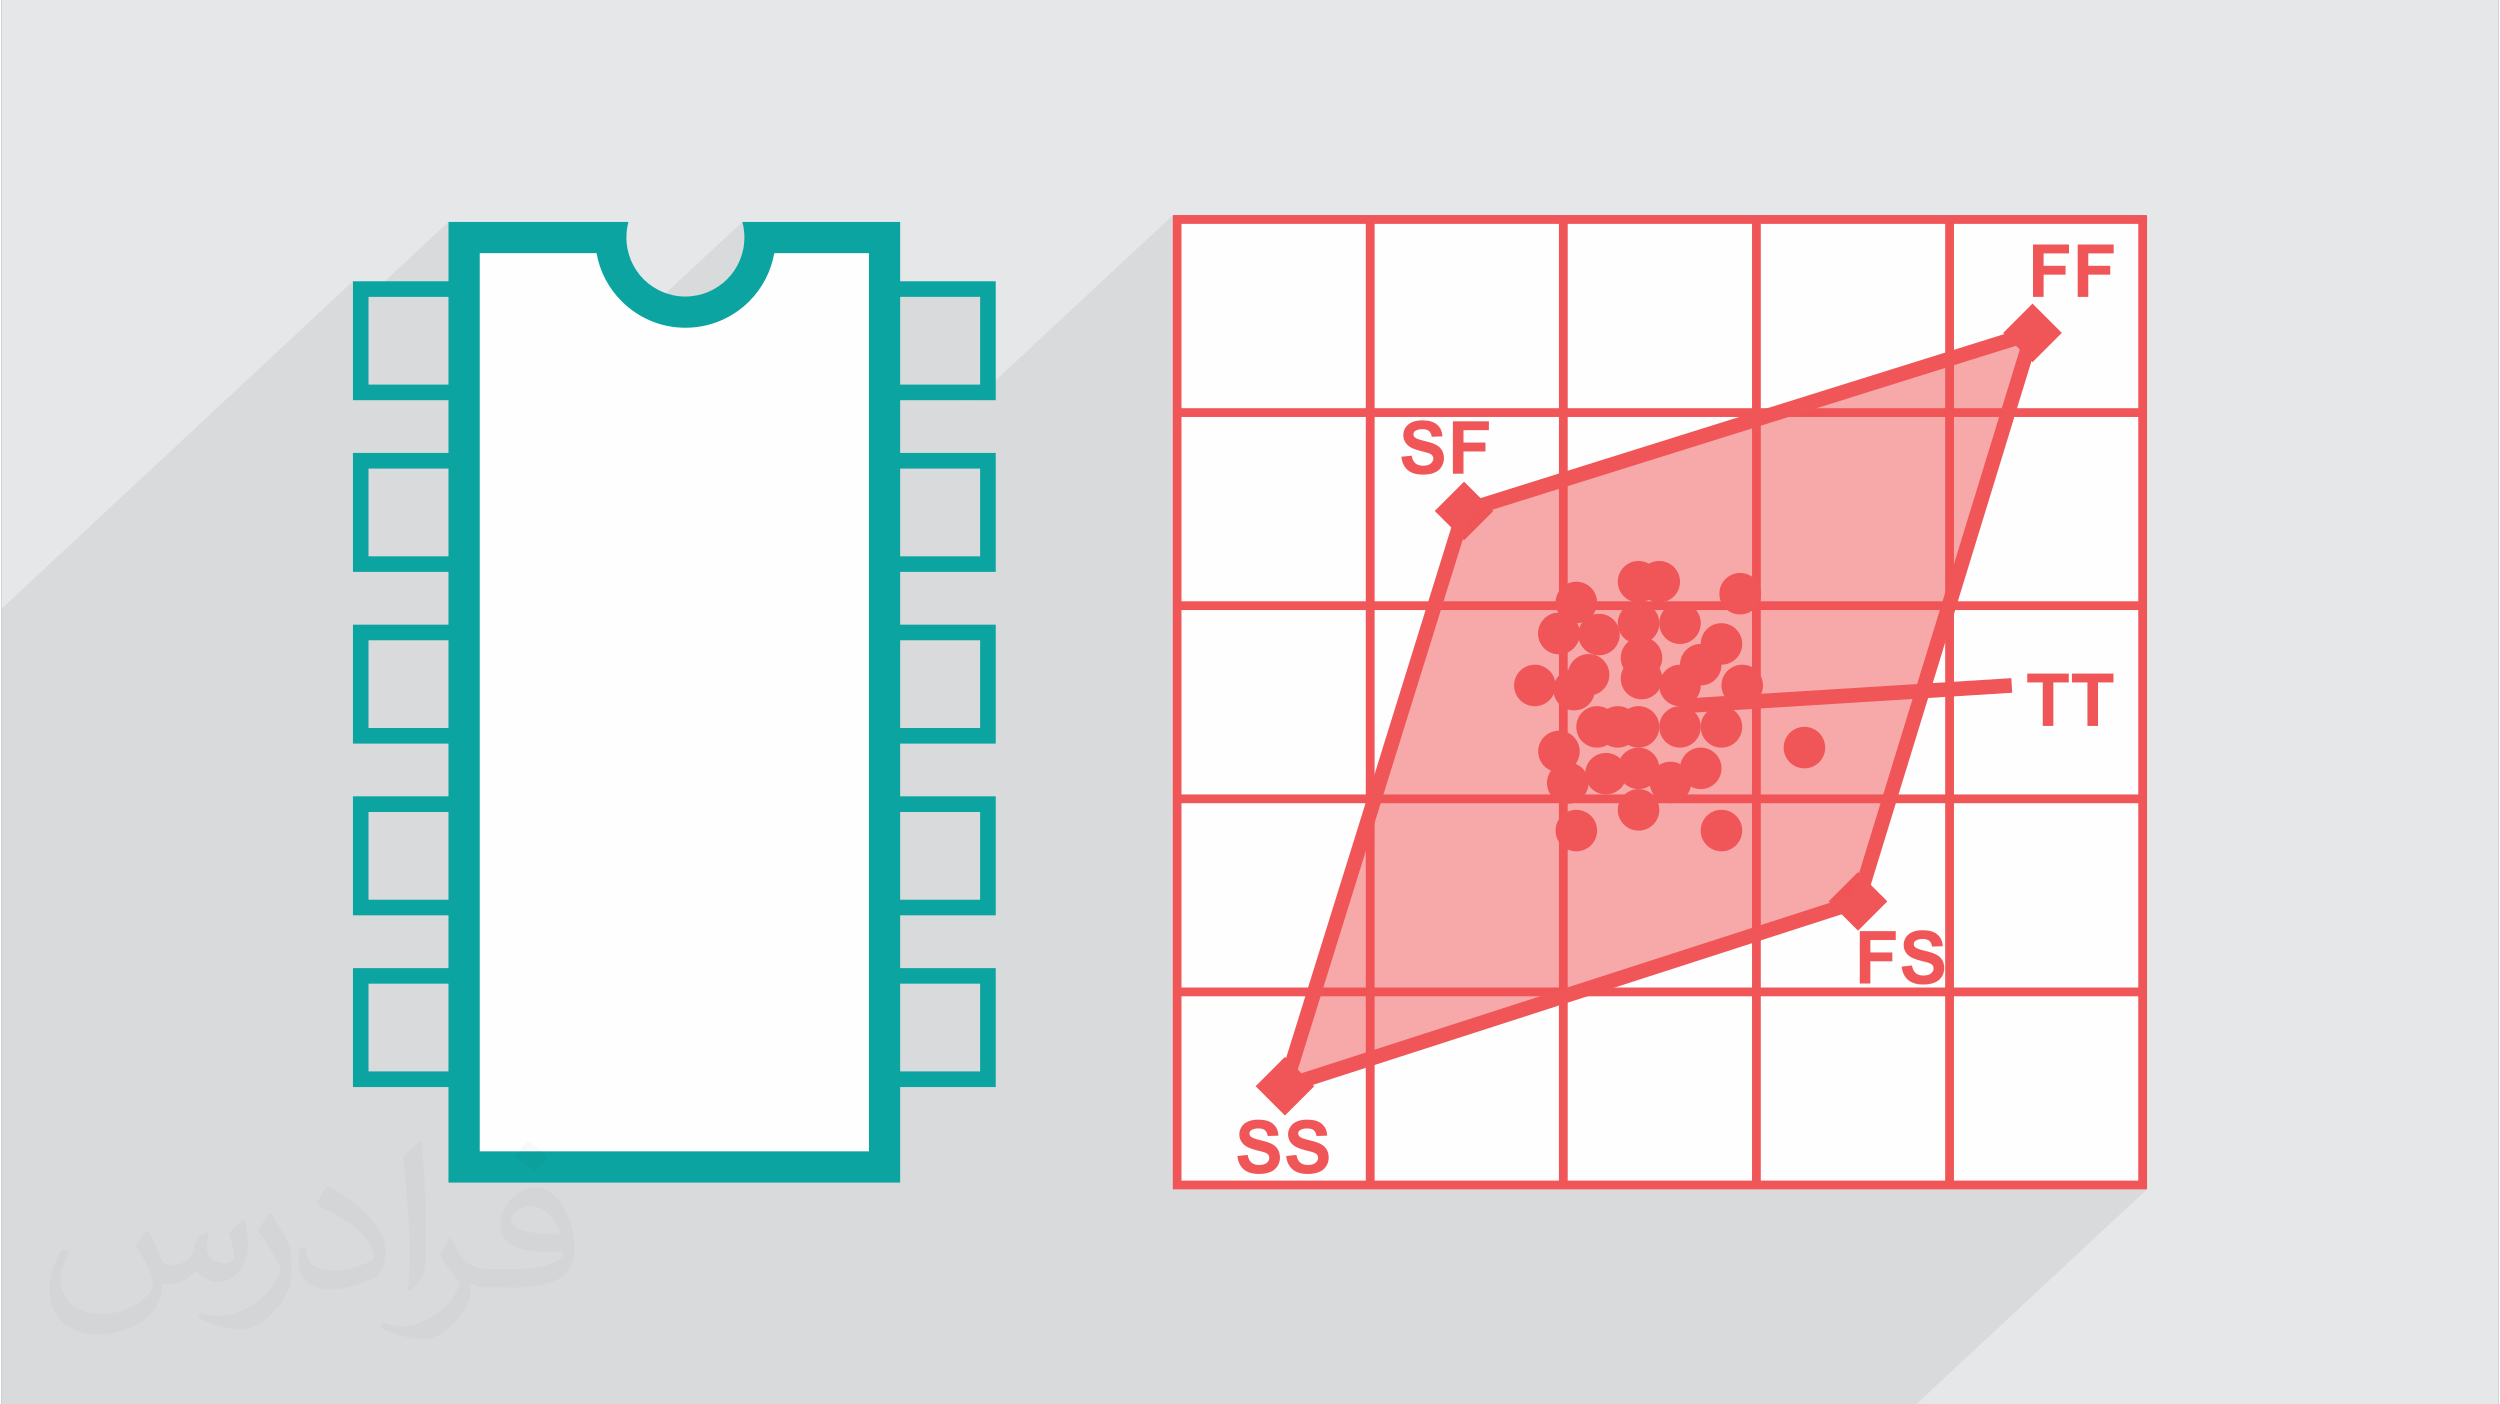
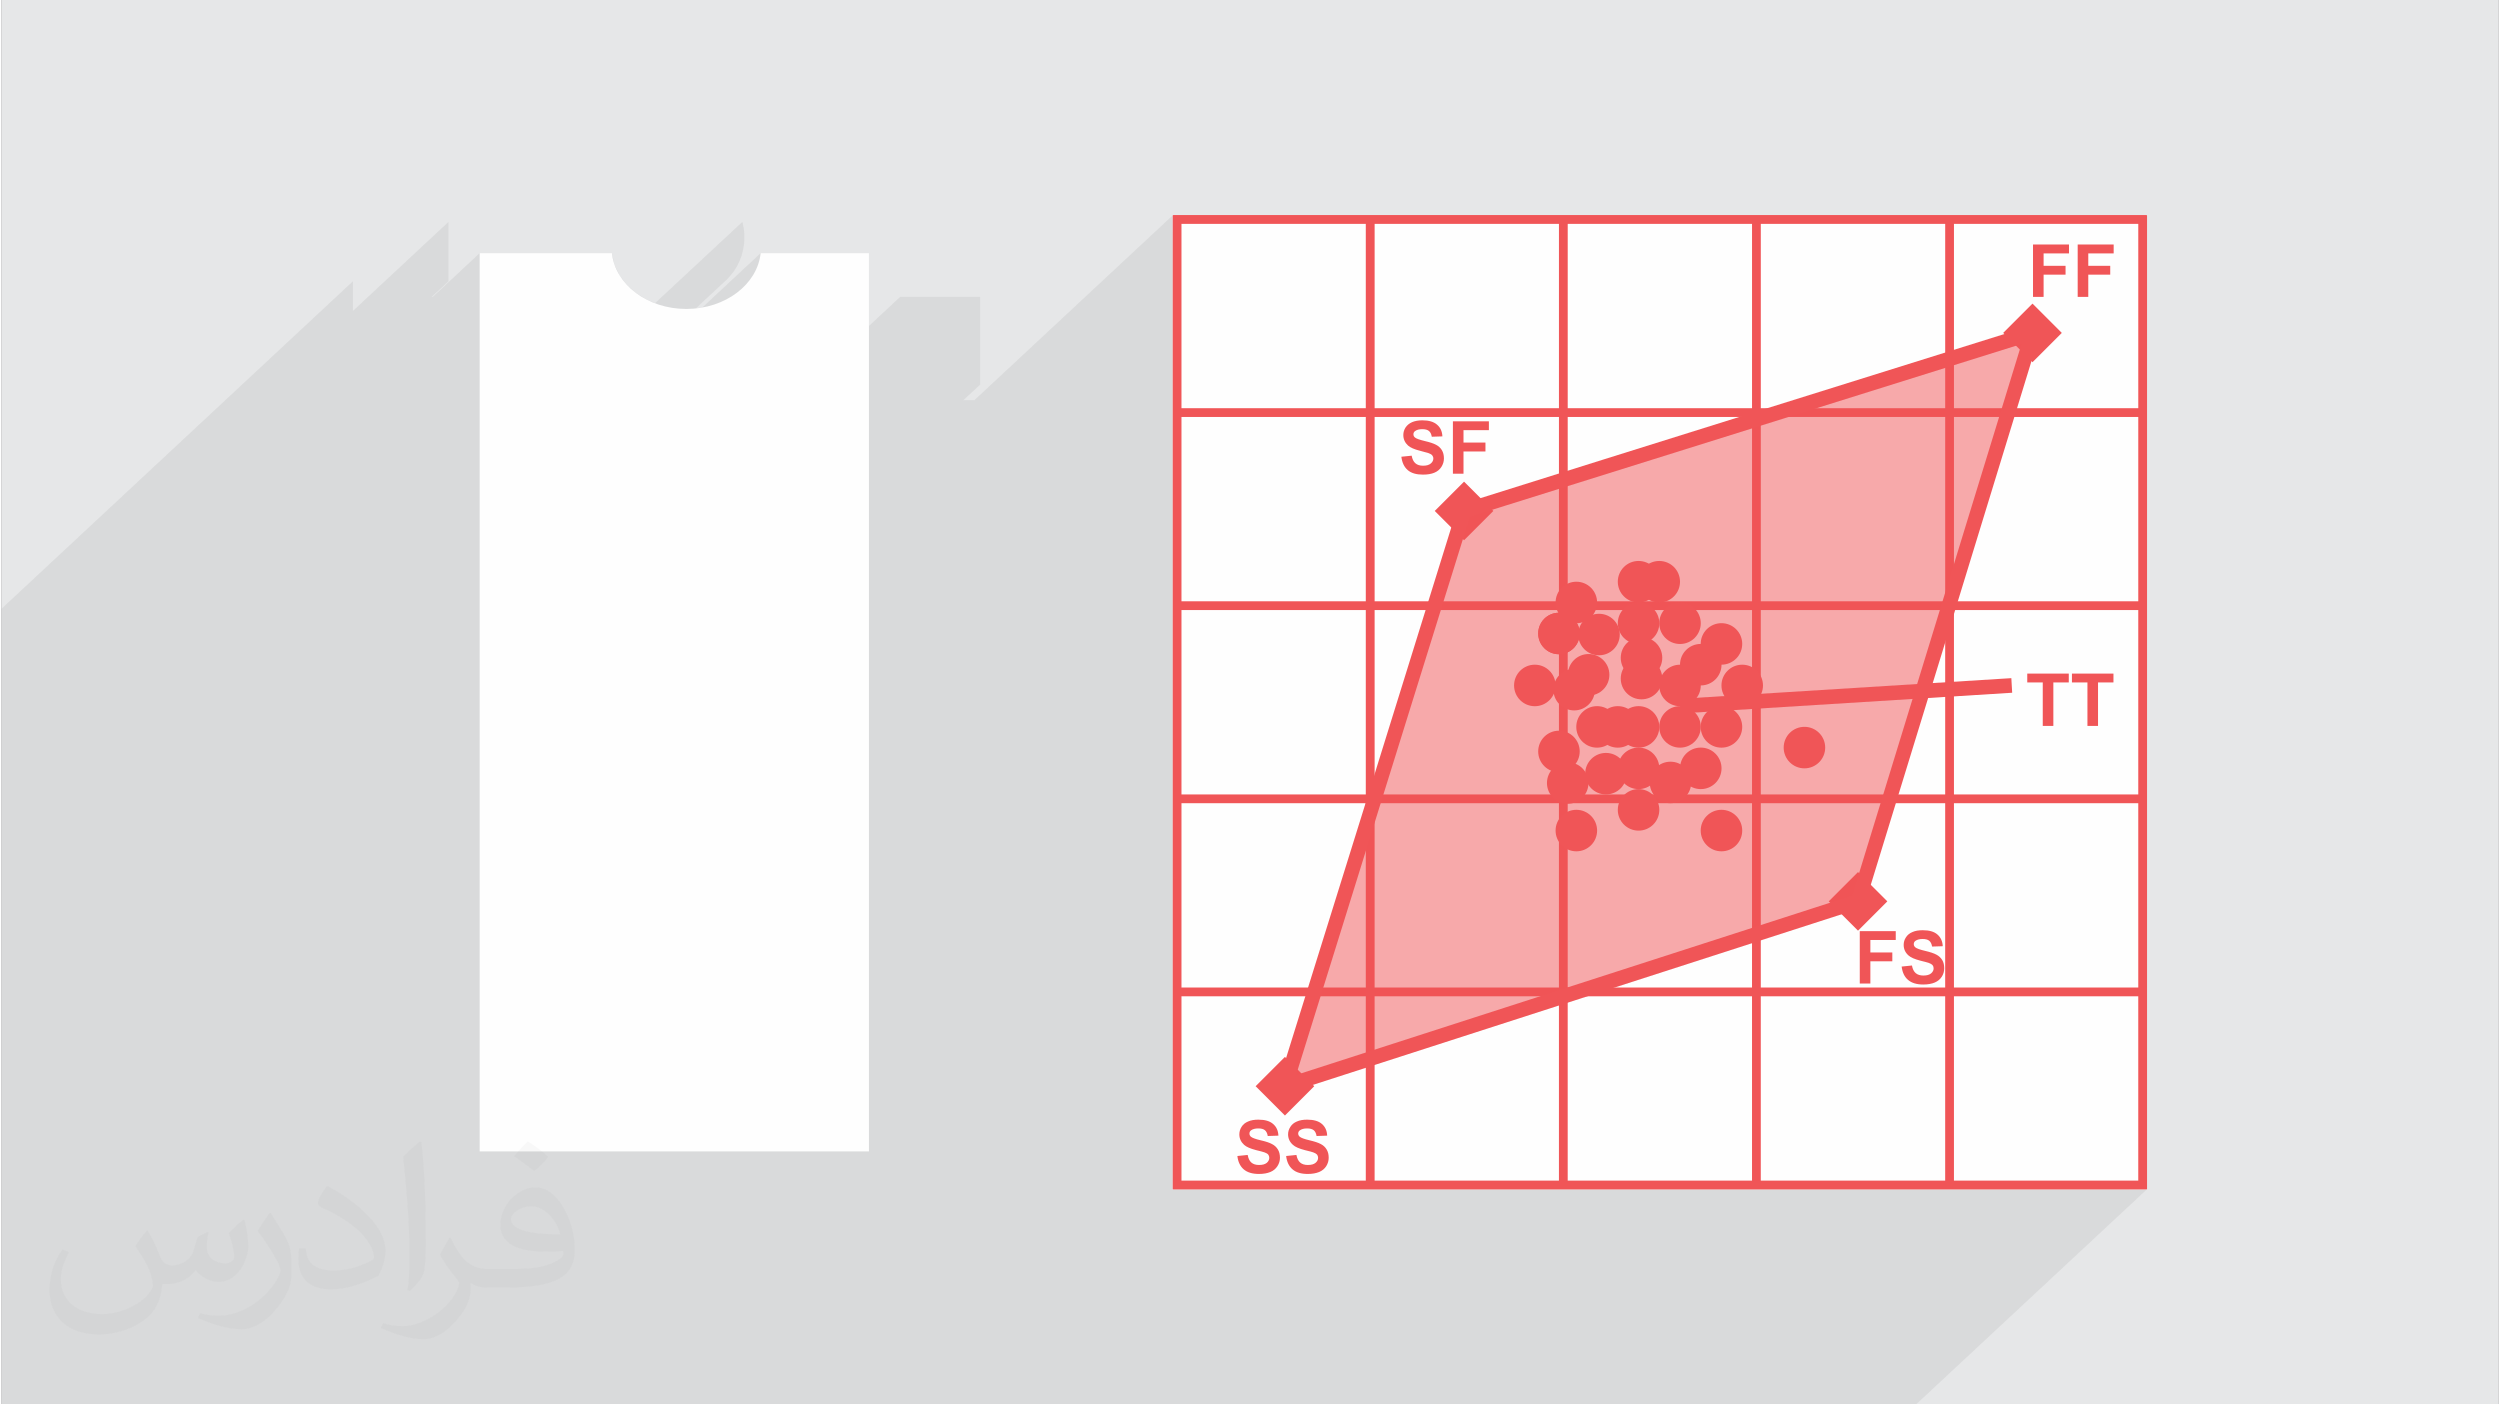
<svg xmlns="http://www.w3.org/2000/svg" xml:space="preserve" width="356px" height="200px" version="1.0" shape-rendering="geometricPrecision" text-rendering="geometricPrecision" image-rendering="optimizeQuality" fill-rule="evenodd" clip-rule="evenodd" viewBox="0 0 35600 20025">
  <rect x="0" y="0" width="35600" height="20025" fill="#808080" stroke="none" />
  <g id="Layer_x0020_1">
    <g id="_2298266672976">
      <path fill="#E6E7E8" d="M0 0l35600 0 0 20025 -35600 0 0 -20025z" />
      <path fill="#373435" fill-opacity="0.078" d="M30331 16959l134 -126 -2628 0 0 -303 2628 -2450 -2628 0 0 -304 2628 -2449 -1622 0 1048 -977 0 -415 220 -205 0 -126 -592 0 -45 41 0 -41 -114 0 1105 -1031 -2628 0 0 -177 54 -177 2574 -2399 -1837 0 149 -488 180 -167 418 -418 -84 -84 461 -430 0 -26 313 -291 0 -126 -141 0 190 -177 0 -127 -513 0 -124 116 0 -116 -513 0 -1127 1050 0 -1344 -2754 2566 0 -2566 -2753 2566 0 -2566 -2753 2566 0 -2566 -2754 2566 0 -2566 -125 116 0 -232 5 -5 0 -5 -2833 2640 -157 0 239 -222 0 -1251 -1140 0 -445 415 0 -1039 -1350 0 -194 0 -830 774 -27 6 -64 5 443 -413 54 -60 49 -64 42 -70 35 -73 29 -78 20 -80 13 -84 4 -86 0 -29 -2 -28 -2 -28 -3 -28 -4 -28 -6 -28 -5 -27 -7 -26 -1244 1158 -123 -51 -154 -97 -130 -117 -102 -136 -71 -150 -36 -162 -219 0 -1666 0 -669 624 -15 0 239 -223 0 -846 -1362 1269 0 -423 -5010 4669 0 11346 27295 0 3291 -3066 -1 0 5 -5 -4 0 -6 5 -249 0z" />
      <g>
        <path fill="#FEFEFE" d="M6817 3609l1885 0c47,446 504,796 1061,796 557,0 1013,-350 1060,-796l1544 0 0 12807 -5550 0 0 -12807z" />
-         <path fill="#0BA4A0" fill-rule="nonzero" d="M6372 16639l0 -1140 -1362 0 0 -111 0 -1585 1362 0 0 -752 -1362 0 0 -112 0 -1585 1362 0 0 -752 -1362 0 0 -111 0 -1585 1362 0 0 -752 -1362 0 0 -111 0 -1585 1362 0 0 -752 -1362 0 0 -111 0 -1585 1362 0 0 -846 2110 0 348 0 108 0c-19,70 -29,145 -29,222 0,233 94,443 246,596 152,151 362,246 595,246 232,0 443,-95 595,-247 152,-152 246,-362 246,-595 0,-77 -10,-152 -29,-222l108 0 347 0 1795 0 0 846 1363 0 0 1696 -1363 0 0 752 1363 0 0 1696 -1363 0 0 752 1363 0 0 1696 -1363 0 0 752 1363 0 0 1697 -1363 0 0 752 1363 0 0 1696 -1363 0 0 1362 -6440 0 0 -222zm6440 -12406l0 1251 1140 0 0 -1251 -1140 0zm0 2448l0 1251 1140 0 0 -1251 -1140 0zm0 2448l0 1251 1140 0 0 -1251 -1140 0zm0 2448l0 1251 1140 0 0 -1251 -1140 0zm0 2448l0 1251 1140 0 0 -1251 -1140 0zm-6440 -8541l0 -1251 -1140 0 0 1251 1140 0zm0 2448l0 -1251 -1140 0 0 1251 1140 0zm0 2448l0 -1251 -1140 0 0 1251 1140 0zm0 2448l0 -1251 -1140 0 0 1251 1140 0zm0 2448l0 -1251 -1140 0 0 1251 1140 0zm2111 -11667l-1666 0 0 12807 5550 0 0 -12807 -1350 0c-46,266 -174,504 -357,687 -233,233 -555,377 -910,377 -355,0 -676,-144 -909,-378 -183,-183 -312,-421 -358,-686z" />
        <path fill="#FEFEFE" fill-rule="nonzero" d="M16698 16954l0 -13883 5 0 0 -5 13883 0 0 5 4 0 0 13883 -4 0 0 5 -13883 0 0 -5 -5 0z" />
        <g>
          <path fill="#F05557" fill-rule="nonzero" d="M16698 16954l0 -13883 5 0 0 -5 13883 0 0 5 4 0 0 13883 -4 0 0 5 -13883 0 0 -5 -5 0zm125 -2749l0 2628 2628 0 0 -2628 -2628 0zm0 -2753l0 2628 2628 0 0 -2628 -2628 0zm0 -2754l0 2629 2628 0 0 -2629 -2628 0zm0 -2753l0 2628 2628 0 0 -2628 -2628 0zm0 -2753l0 2628 2628 0 0 -2628 -2628 0zm5382 0l-2628 0 0 2628 2628 0 0 -2628zm2753 0l-2628 0 0 2628 2628 0 0 -2628zm2754 0l-2629 0 0 2628 2629 0 0 -2628zm2753 0l-2628 0 0 2628 2628 0 0 -2628zm-8260 2753l-2628 0 0 2628 2628 0 0 -2628zm2753 0l-2628 0 0 2628 2628 0 0 -2628zm2754 0l-2629 0 0 2628 2629 0 0 -2628zm2753 0l-2628 0 0 2628 2628 0 0 -2628zm-8260 2753l-2628 0 0 2629 2628 0 0 -2629zm2753 0l-2628 0 0 2629 2628 0 0 -2629zm2754 0l-2629 0 0 2629 2629 0 0 -2629zm2753 0l-2628 0 0 2629 2628 0 0 -2629zm-8260 2754l-2628 0 0 2628 2628 0 0 -2628zm2753 0l-2628 0 0 2628 2628 0 0 -2628zm2754 0l-2629 0 0 2628 2629 0 0 -2628zm2753 0l-2628 0 0 2628 2628 0 0 -2628zm-8260 2753l-2628 0 0 2628 2628 0 0 -2628zm2753 0l-2628 0 0 2628 2628 0 0 -2628zm2754 0l-2629 0 0 2628 2629 0 0 -2628zm2753 0l-2628 0 0 2628 2628 0 0 -2628z" />
          <rect fill="#F05557" transform="matrix(0.707 -0.707 0.707 0.707 17880.2 15487.1)" width="591" height="591" />
          <rect fill="#F05557" transform="matrix(0.707 -0.707 0.707 0.707 20433.9 7284.9)" width="591" height="591" />
          <rect fill="#F05557" transform="matrix(0.707 -0.707 0.707 0.707 28538.8 4746.62)" width="591" height="591" />
          <rect fill="#F05557" transform="matrix(0.707 -0.707 0.707 0.707 26051.1 12851.5)" width="591" height="591" />
          <path fill="#F05557" fill-opacity="0.502" d="M26469 12852l-8171 2635 2554 -8202 8105 -2538 -2488 8105z" />
          <path fill="#F05557" fill-rule="nonzero" d="M26501 12950l-8362 2698c878,-2815 1757,-5630 2630,-8446 2780,-875 5563,-1743 8345,-2614 -854,2782 -1704,5565 -2561,8346l-52 16zm-8044 2377l7929 -2558 2414 -7864 -7865 2463 -2478 7959z" />
          <circle fill="#F05557" cx="22453" cy="8590" r="296" />
          <circle fill="#F05557" cx="22776" cy="9047" r="296" />
          <circle fill="#F05557" cx="22205" cy="9032" r="296" />
          <circle fill="#F05557" cx="22628" cy="9621" r="296" />
          <circle fill="#F05557" cx="22205" cy="9032" r="296" />
          <circle fill="#F05557" cx="21861" cy="9773" r="296" />
          <circle fill="#F05557" cx="23382" cy="9379" r="296" />
          <circle fill="#F05557" cx="23044" cy="10364" r="296" />
          <circle fill="#F05557" cx="22205" cy="10714" r="296" />
          <circle fill="#F05557" cx="23340" cy="11547" r="296" />
          <circle fill="#F05557" cx="22453" cy="11842" r="296" />
          <circle fill="#F05557" cx="23931" cy="10364" r="296" />
          <circle fill="#F05557" cx="24227" cy="10955" r="296" />
          <circle fill="#F05557" cx="23340" cy="10955" r="296" />
          <circle fill="#F05557" cx="22330" cy="11164" r="296" />
          <circle fill="#F05557" cx="22422" cy="9833" r="296" />
          <circle fill="#F05557" cx="23340" cy="10364" r="296" />
          <circle fill="#F05557" cx="23382" cy="9675" r="296" />
          <circle fill="#F05557" cx="22748" cy="10364" r="296" />
          <circle fill="#F05557" cx="22875" cy="11031" r="296" />
          <circle fill="#F05557" cx="23795" cy="11156" r="296" />
          <circle fill="#F05557" cx="23931" cy="9773" r="296" />
          <circle fill="#F05557" cx="23931" cy="8886" r="296" />
          <circle fill="#F05557" cx="24818" cy="9773" r="296" />
          <circle fill="#F05557" cx="23635" cy="8294" r="296" />
          <circle fill="#F05557" cx="23340" cy="8886" r="296" />
          <circle fill="#F05557" cx="23340" cy="8294" r="296" />
          <circle fill="#F05557" cx="24522" cy="10364" r="296" />
          <circle fill="#F05557" cx="24227" cy="9477" r="296" />
          <circle fill="#F05557" cx="24522" cy="9181" r="296" />
-           <circle fill="#F05557" cx="24788" cy="8465" r="296" />
          <circle fill="#F05557" cx="25705" cy="10659" r="296" />
          <circle fill="#F05557" cx="24522" cy="11842" r="296" />
          <path fill="#F05557" fill-rule="nonzero" d="M17620 16482l147 -15c9,50 26,86 53,109 27,23 63,34 109,34 49,0 85,-10 110,-30 24,-21 36,-45 36,-72 0,-18 -5,-33 -15,-46 -10,-12 -28,-23 -54,-32 -18,-6 -58,-17 -120,-32 -81,-21 -137,-45 -170,-75 -45,-41 -68,-91 -68,-150 0,-38 11,-74 32,-107 21,-34 52,-59 93,-76 40,-18 89,-26 146,-26 94,0 164,20 211,62 48,41 72,97 75,166l-152 5c-6,-38 -20,-66 -41,-83 -21,-17 -52,-25 -94,-25 -44,0 -78,9 -103,27 -15,12 -23,27 -23,46 0,18 7,33 22,46 19,16 65,33 138,50 74,17 128,35 162,54 36,18 63,44 83,76 20,32 30,72 30,119 0,42 -12,83 -36,120 -24,37 -57,65 -101,83 -43,18 -98,28 -162,28 -95,0 -167,-22 -218,-66 -50,-43 -81,-107 -90,-190z" />
          <path id="1" fill="#F05557" fill-rule="nonzero" d="M18315 16482l147 -15c9,50 27,86 54,109 27,23 63,34 109,34 48,0 85,-10 109,-30 25,-21 37,-45 37,-72 0,-18 -5,-33 -15,-46 -11,-12 -29,-23 -55,-32 -17,-6 -57,-17 -120,-32 -80,-21 -137,-45 -169,-75 -46,-41 -69,-91 -69,-150 0,-38 11,-74 33,-107 21,-34 52,-59 93,-76 40,-18 89,-26 146,-26 93,0 164,20 211,62 47,41 72,97 74,166l-151 5c-6,-38 -20,-66 -41,-83 -21,-17 -53,-25 -95,-25 -43,0 -77,9 -102,27 -16,12 -24,27 -24,46 0,18 8,33 23,46 19,16 65,33 138,50 73,17 127,35 162,54 35,18 63,44 82,76 20,32 30,72 30,119 0,42 -12,83 -35,120 -24,37 -58,65 -101,83 -44,18 -98,28 -163,28 -94,0 -167,-22 -217,-66 -51,-43 -81,-107 -91,-190z" />
          <path fill="#F05557" fill-rule="nonzero" d="M19958 6512l147 -15c9,49 26,85 53,108 27,24 64,35 109,35 49,0 85,-10 110,-31 24,-20 37,-44 37,-72 0,-17 -6,-32 -16,-45 -10,-12 -28,-23 -54,-32 -18,-6 -58,-17 -120,-33 -81,-20 -137,-45 -170,-74 -45,-41 -68,-91 -68,-151 0,-38 11,-74 32,-107 22,-33 53,-58 93,-76 41,-17 89,-26 147,-26 93,0 163,21 210,63 48,41 72,96 75,166l-151 5c-7,-39 -20,-66 -42,-83 -21,-17 -52,-25 -94,-25 -44,0 -78,9 -102,27 -16,11 -24,27 -24,46 0,18 7,33 22,46 19,16 65,32 139,50 73,17 127,35 162,54 35,18 62,43 82,75 20,33 30,72 30,119 0,43 -12,83 -36,121 -24,37 -57,65 -101,83 -43,18 -97,27 -162,27 -95,0 -167,-21 -218,-65 -50,-44 -80,-107 -90,-190z" />
          <path id="1" fill="#F05557" fill-rule="nonzero" d="M20693 6754l0 -747 513 0 0 126 -362 0 0 177 313 0 0 127 -313 0 0 317 -151 0z" />
          <path fill="#F05557" fill-rule="nonzero" d="M28964 4233l0 -747 513 0 0 127 -362 0 0 177 313 0 0 126 -313 0 0 317 -151 0z" />
          <path id="1" fill="#F05557" fill-rule="nonzero" d="M29601 4233l0 -747 513 0 0 127 -362 0 0 177 313 0 0 126 -313 0 0 317 -151 0z" />
          <path fill="#F05557" fill-rule="nonzero" d="M26494 14023l0 -747 513 0 0 126 -362 0 0 178 313 0 0 126 -313 0 0 317 -151 0z" />
          <path id="1" fill="#F05557" fill-rule="nonzero" d="M27091 13781l147 -15c9,50 27,86 54,109 27,23 63,34 109,34 48,0 85,-10 109,-30 25,-21 37,-45 37,-72 0,-18 -5,-33 -15,-46 -11,-12 -29,-23 -54,-32 -18,-6 -58,-17 -120,-32 -81,-21 -137,-45 -170,-75 -46,-41 -68,-91 -68,-150 0,-38 10,-74 32,-107 21,-34 52,-59 93,-76 40,-18 89,-26 146,-26 94,0 164,20 211,62 47,41 72,97 75,166l-152 5c-6,-38 -20,-66 -41,-83 -21,-17 -53,-25 -95,-25 -43,0 -77,9 -102,27 -16,12 -23,27 -23,46 0,18 7,33 22,46 19,16 65,33 138,50 73,17 127,35 162,54 35,18 63,44 83,76 20,32 29,72 29,119 0,42 -11,83 -35,120 -24,37 -58,65 -101,83 -43,18 -98,28 -163,28 -94,0 -166,-22 -217,-66 -51,-43 -81,-107 -91,-190z" />
          <path fill="#F05557" fill-rule="nonzero" d="M23925 9964l4730 -295 12 208 -4730 295 -12 -208z" />
          <path fill="#F05557" fill-rule="nonzero" d="M29103 10350l0 -620 -221 0 0 -126 592 0 0 126 -220 0 0 620 -151 0z" />
          <path id="1" fill="#F05557" fill-rule="nonzero" d="M29740 10350l0 -620 -221 0 0 -126 592 0 0 126 -220 0 0 620 -151 0z" />
        </g>
      </g>
      <path fill="#373435" fill-opacity="0.031" d="M2082 17547c68,103 112,202 155,312 32,64 49,183 199,183 44,0 107,-14 163,-45 63,-33 111,-83 136,-159l60 -202 146 -72 10 10c-20,76 -25,149 -25,206 0,169 146,233 262,233 68,0 129,-33 129,-95 0,-80 -34,-216 -78,-338 68,-68 136,-136 214,-191l12 6c34,144 53,286 53,381 0,93 -41,196 -75,264 -70,132 -194,237 -344,237 -114,0 -241,-57 -328,-163l-5 0c-82,102 -208,194 -412,194l-63 0c-10,134 -39,229 -83,314 -121,237 -480,404 -818,404 -470,0 -706,-272 -706,-633 0,-223 73,-431 185,-578l92 38c-70,134 -116,261 -116,385 0,338 274,499 592,499 293,0 657,-187 723,-404 -25,-237 -114,-349 -250,-565 41,-72 94,-144 160,-221l12 0zm5421 -1274c99,62 196,136 291,220 -53,75 -119,143 -201,203 -95,-77 -190,-143 -287,-213 66,-74 131,-146 197,-210zm51 926c-160,0 -291,105 -291,183 0,167 320,219 703,217 -48,-196 -216,-400 -412,-400zm-359 895c208,0 390,-6 529,-41 155,-40 286,-118 286,-172 0,-14 0,-31 -5,-45 -87,8 -187,8 -274,8 -281,0 -498,-64 -582,-222 -22,-44 -37,-93 -37,-149 0,-153 66,-303 182,-406 97,-85 204,-138 313,-138 197,0 354,158 464,408 60,136 102,293 102,491 0,132 -37,243 -119,326 -153,148 -435,204 -867,204l-196 0 0 0 -51 0c-107,0 -184,-19 -245,-66l-10 0c3,25 5,49 5,72 0,97 -32,221 -97,320 -192,286 -400,410 -580,410 -182,0 -405,-70 -606,-161l36 -70c65,27 155,45 279,45 325,0 752,-313 805,-618 -12,-25 -33,-58 -65,-93 -95,-113 -155,-208 -211,-307 48,-95 92,-171 133,-240l17 -2c139,283 265,446 546,446l44 0 0 0 204 0zm-1408 299c24,-130 27,-276 27,-413l0 -202c0,-377 -49,-926 -88,-1282 68,-75 163,-161 238,-219l22 6c51,450 63,971 63,1452 0,126 -5,249 -17,340 -7,114 -73,200 -214,332l-31 -14zm-1449 -596c7,177 94,317 398,317 189,0 349,-49 526,-134 32,-14 49,-33 49,-49 0,-111 -85,-258 -228,-392 -139,-126 -323,-237 -495,-311 -59,-25 -78,-52 -78,-77 0,-51 68,-158 124,-235l19 -2c197,103 418,256 580,427 148,157 240,316 240,489 0,128 -38,249 -102,361 -215,109 -446,192 -674,192 -277,0 -466,-130 -466,-436 0,-33 0,-84 12,-150l95 0zm-501 -503l173 278c63,103 121,215 121,392l0 227c0,183 -117,379 -306,573 -148,132 -279,188 -400,188 -180,0 -386,-56 -624,-159l27 -70c75,20 162,37 269,37 342,-2 692,-252 852,-557 19,-35 27,-68 27,-91 0,-35 -20,-74 -34,-109 -88,-165 -185,-315 -292,-454 56,-88 112,-173 173,-257l14 2z" />
    </g>
  </g>
</svg>